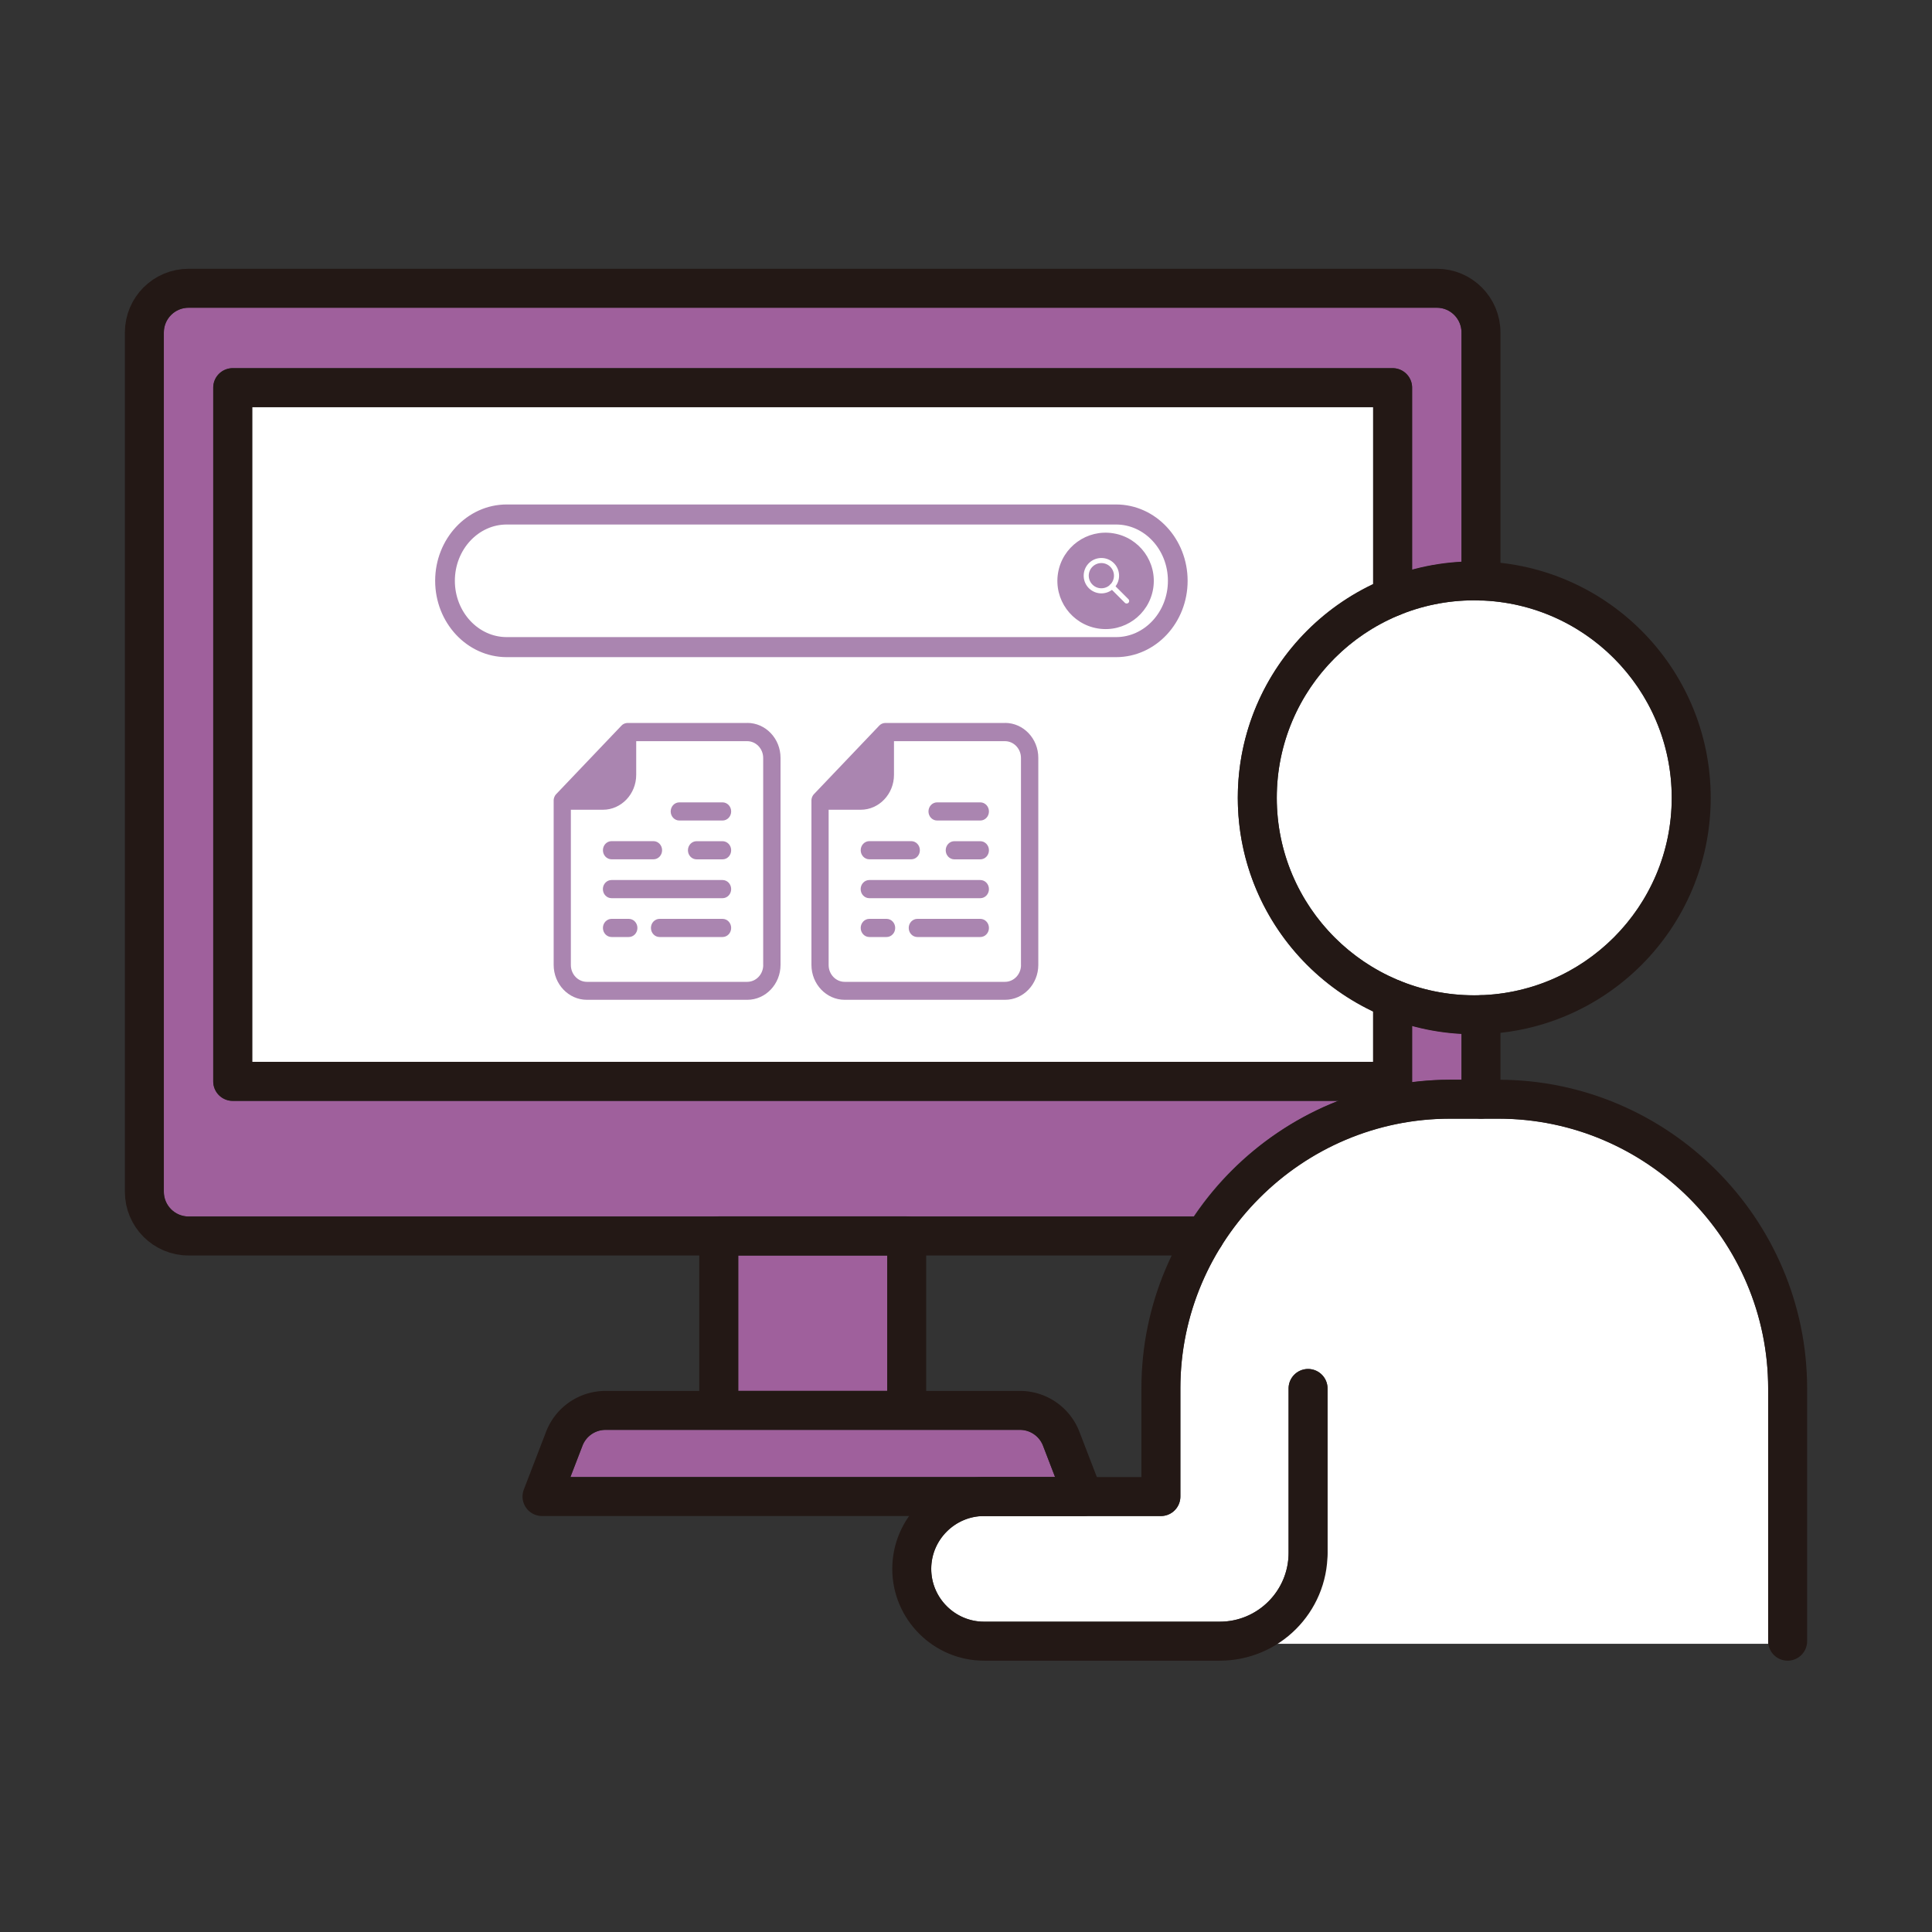
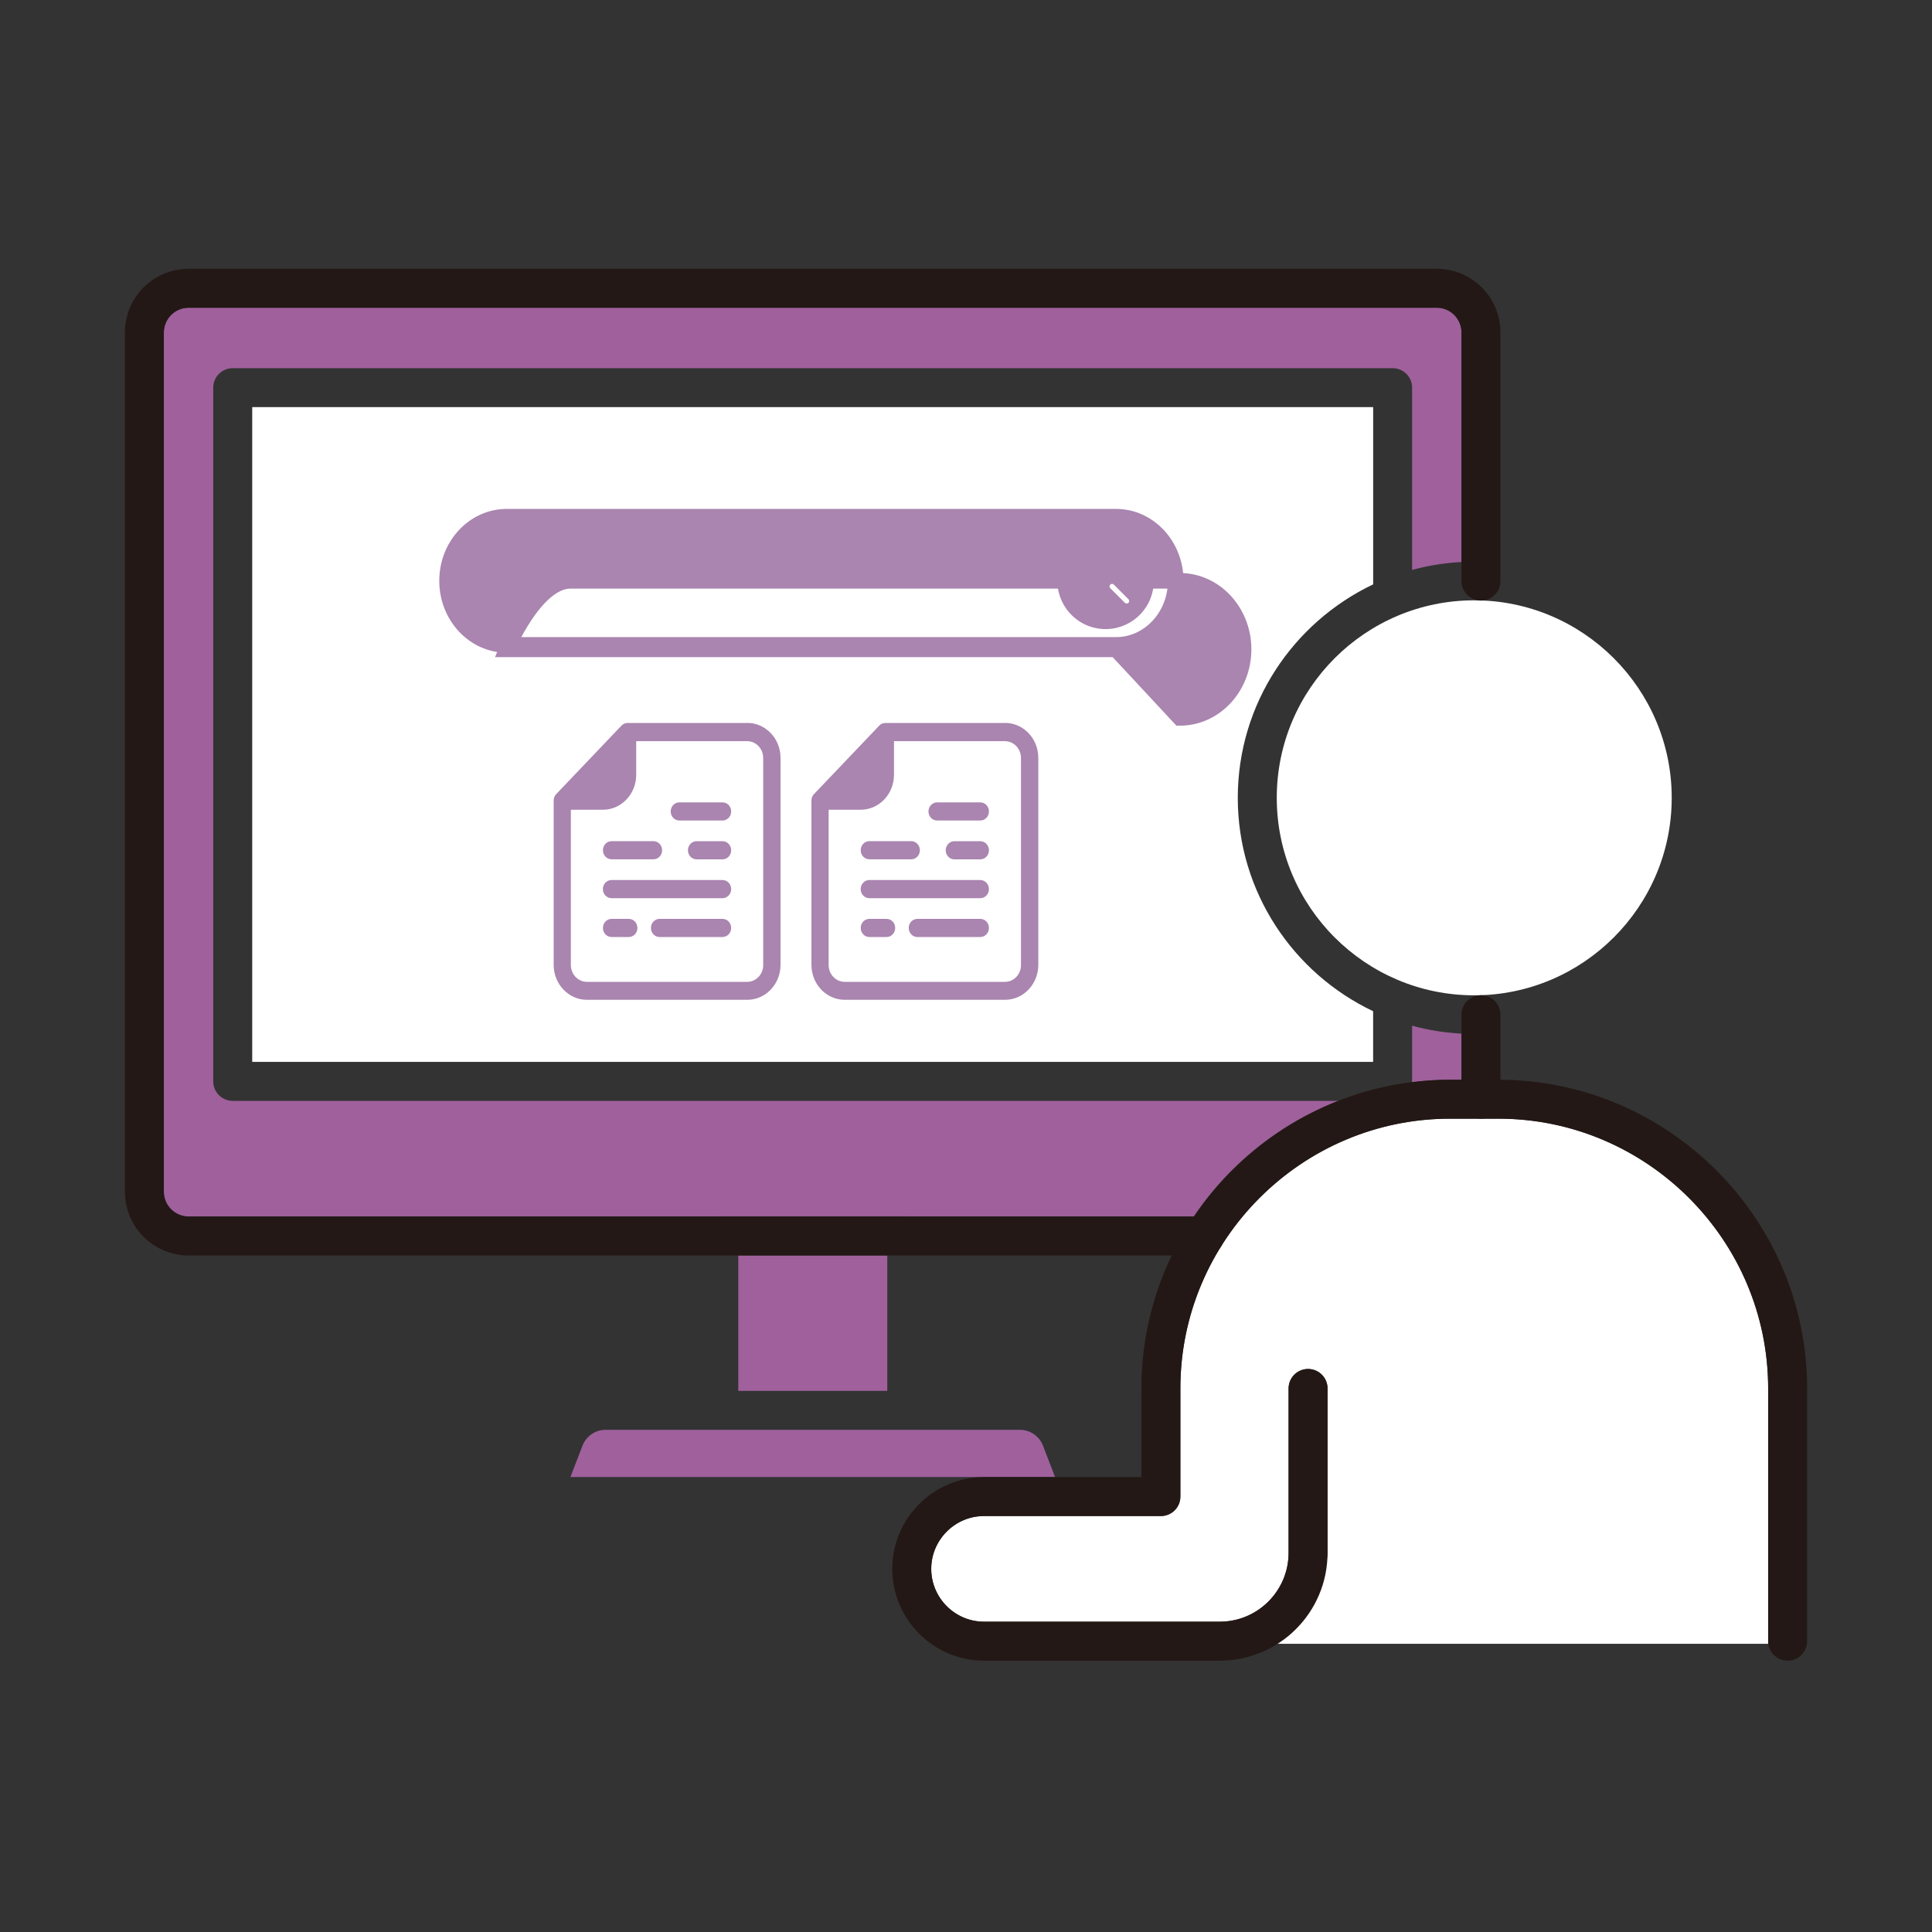
<svg xmlns="http://www.w3.org/2000/svg" id="_レイヤー_1" data-name="レイヤー 1" viewBox="0 0 400 400">
  <rect x="0" y="0" width="400" height="400" fill="#333333" stroke="none" />
  <defs>
    <style>.cls-1{fill:none;stroke:#231815;stroke-linecap:round;stroke-linejoin:round;stroke-width:8.07px}.cls-2{fill:#fff}.cls-3{fill:#9f609c}.cls-4{fill:#aa85b0}</style>
  </defs>
  <path d="M284.29 120.99c-16.53 7.87-28.02 24.69-28.02 44.19s11.48 36.32 28.02 44.18v10.49H52.22V84.29H284.3v36.7Z" class="cls-2" />
  <path d="M292.36 223.89v-11.53c3.29.9 6.71 1.45 10.23 1.64v9.54h-2.35c-2.69 0-5.32.22-7.92.54 0-.07.04-.12.04-.19Z" class="cls-3" />
  <path d="M346.11 165.18c0 22.54-18.34 40.89-40.89 40.89s-40.88-18.34-40.88-40.89 18.34-40.89 40.88-40.89 40.89 18.34 40.89 40.89Z" class="cls-2" />
  <path d="M33.92 246.73V68.84c0-2.83 2.3-5.13 5.13-5.13h258.44c2.81 0 5.1 2.3 5.1 5.13v47.52c-3.52.19-6.94.74-10.23 1.64V80.26a4.03 4.03 0 0 0-4.03-4.03H48.18a4.03 4.03 0 0 0-4.03 4.03v143.63a4.03 4.03 0 0 0 4.03 4.03h228.95c-12.26 4.77-22.72 13.17-29.97 23.94h-59.32s-.08-.03-.12-.03h-38.91l-.12.03H39.05c-2.83 0-5.13-2.3-5.13-5.13ZM152.85 259.93h30.85v28.04h-30.85zM120.6 299.31a5.14 5.14 0 0 1 4.77-3.28h85.8c2.1 0 4.02 1.32 4.77 3.28l2.5 6.49H118.1l2.5-6.49Z" class="cls-3" />
  <path d="M366.08 340.33H262.83c3.22-8.44 12.02-13.42 12.02-18.84v-34.03c0-2.23-1.81-4.03-4.03-4.03s-4.03 1.81-4.03 4.03v34.03c0 7.87-6.4 14.26-14.26 14.26h-48.79c-6.03 0-10.94-4.91-10.94-10.94s4.91-10.94 10.94-10.94h36.61a4.03 4.03 0 0 0 4.03-4.03v-22.38c0-30.8 25.06-55.86 55.86-55.86h9.98c30.8 0 55.86 25.06 55.86 55.86v52.87Z" class="cls-2" />
  <path d="M249.41 255.9H39.05c-5.07 0-9.16-4.1-9.16-9.16V68.84c0-5.07 4.1-9.16 9.16-9.16h258.44c5.03 0 9.13 4.1 9.13 9.16v51.47M306.62 227.57v-17.49" class="cls-1" />
-   <path d="M288.33 206.82v17.07H48.18V80.26h240.15v43.3M148.81 255.87h38.91V292h-38.91zM224.31 309.84H112.22l4.61-11.97a9.147 9.147 0 0 1 8.54-5.86h85.8c3.78 0 7.18 2.33 8.54 5.86l4.61 11.97Z" class="cls-1" />
-   <circle cx="305.23" cy="165.18" r="44.92" class="cls-1" />
  <path d="M370.11 339.79v-52.32c0-32.94-26.95-59.89-59.89-59.89h-9.98c-32.94 0-59.89 26.95-59.89 59.89v22.38h-36.61c-8.24 0-14.97 6.74-14.97 14.97h0c0 8.24 6.74 14.97 14.97 14.97h48.79c10.1 0 18.29-8.19 18.29-18.29v-34.03" class="cls-1" />
  <path d="M149.59 166.12h-8.94c-.99 0-1.79.84-1.79 1.88s.8 1.88 1.79 1.88h8.94c.99 0 1.79-.84 1.79-1.88s-.8-1.88-1.79-1.88ZM149.59 174.16h-5.37c-.99 0-1.79.84-1.79 1.88s.8 1.88 1.79 1.88h5.37c.99 0 1.79-.84 1.79-1.88s-.8-1.88-1.79-1.88ZM126.62 177.91h8.67c.99 0 1.79-.84 1.79-1.88s-.8-1.88-1.79-1.88h-8.67c-.99 0-1.79.84-1.79 1.88s.8 1.88 1.79 1.88ZM149.59 190.24h-13.03c-.99 0-1.79.84-1.79 1.88s.8 1.88 1.79 1.88h13.03c.99 0 1.79-.84 1.79-1.88s-.8-1.88-1.79-1.88ZM130.18 190.24h-3.56c-.99 0-1.79.84-1.79 1.88s.8 1.88 1.79 1.88h3.56c.99 0 1.79-.84 1.79-1.88s-.8-1.88-1.79-1.88ZM149.59 182.2h-22.98c-.99 0-1.79.84-1.79 1.88s.8 1.88 1.79 1.88h22.98c.99 0 1.79-.84 1.79-1.88s-.8-1.88-1.79-1.88Z" class="cls-4" />
  <path d="M154.7 149.69h-24.88c-.16.01-.31.04-.45.09-.02 0-.04.01-.05.02-.07.03-.14.06-.2.09h-.01c-.07.04-.13.08-.2.13-.02.01-.03.02-.05.04-.06.05-.12.1-.18.16l-13.54 14.21c-.06.06-.11.12-.16.19-.01.02-.02.03-.03.05-.05.07-.09.13-.12.21v.01l-.09.21c0 .02-.01.04-.02.06-.02.08-.05.15-.06.23l-.03.24v34.14c0 3.99 3.09 7.23 6.89 7.23h33.19c3.8 0 6.89-3.25 6.89-7.23V156.9c0-3.99-3.09-7.23-6.89-7.23Zm3.32 50.11c0 1.92-1.49 3.48-3.32 3.48h-33.19c-1.83 0-3.32-1.56-3.32-3.48v-32.15h6.64c3.8 0 6.89-3.25 6.89-7.23v-6.97h22.97c1.83 0 3.32 1.56 3.32 3.48v42.87ZM202.96 166.12h-8.94c-.99 0-1.79.84-1.79 1.88s.8 1.88 1.79 1.88h8.94c.99 0 1.79-.84 1.79-1.88s-.8-1.88-1.79-1.88ZM202.96 174.16h-5.37c-.99 0-1.79.84-1.79 1.88s.8 1.88 1.79 1.88h5.37c.99 0 1.79-.84 1.79-1.88s-.8-1.88-1.79-1.88ZM179.99 177.91h8.67c.99 0 1.79-.84 1.79-1.88s-.8-1.88-1.79-1.88h-8.67c-.99 0-1.79.84-1.79 1.88s.8 1.88 1.79 1.88ZM202.96 190.24h-13.03c-.99 0-1.79.84-1.79 1.88s.8 1.88 1.79 1.88h13.03c.99 0 1.79-.84 1.79-1.88s-.8-1.88-1.79-1.88ZM183.55 190.24h-3.56c-.99 0-1.79.84-1.79 1.88s.8 1.88 1.79 1.88h3.56c.99 0 1.79-.84 1.79-1.88s-.8-1.88-1.79-1.88ZM202.96 182.2h-22.98c-.99 0-1.79.84-1.79 1.88s.8 1.88 1.79 1.88h22.98c.99 0 1.79-.84 1.79-1.88s-.8-1.88-1.79-1.88Z" class="cls-4" />
  <path d="M208.07 149.69h-24.88c-.16.01-.31.04-.45.09-.02 0-.04.01-.05.02-.07.03-.14.06-.2.09h-.01c-.07.04-.13.08-.2.13-.02.01-.03.02-.05.04-.06.05-.12.1-.18.16l-13.54 14.21c-.06.06-.11.12-.16.19-.01.02-.02.03-.03.05-.05.07-.09.13-.12.21v.01l-.09.21c0 .02-.01.04-.02.06-.02.08-.05.15-.06.23l-.03.24v34.14c0 3.99 3.09 7.23 6.89 7.23h33.19c3.8 0 6.89-3.25 6.89-7.23V156.9c0-3.99-3.09-7.23-6.89-7.23Zm3.32 50.11c0 1.92-1.49 3.48-3.32 3.48h-33.19c-1.83 0-3.32-1.56-3.32-3.48v-32.15h6.64c3.8 0 6.89-3.25 6.89-7.23v-6.97h22.97c1.83 0 3.32 1.56 3.32 3.48v42.87Z" class="cls-4" />
-   <path d="M231.07 134.44H104.91c-7.28 0-13.2-6.36-13.2-14.19s5.92-14.19 13.2-14.19h126.16c7.28 0 13.2 6.36 13.2 14.19s-5.92 14.19-13.2 14.19Zm-126.16-27.46c-6.81 0-12.35 5.95-12.35 13.27s5.54 13.27 12.35 13.27h126.16c6.81 0 12.35-5.95 12.35-13.27s-5.54-13.27-12.35-13.27H104.91Z" style="stroke:#aa85b0;stroke-miterlimit:10;stroke-width:3.23px;fill:#aa85b0" />
+   <path d="M231.07 134.44H104.91s5.92-14.19 13.2-14.19h126.16c7.28 0 13.2 6.36 13.2 14.19s-5.92 14.19-13.2 14.19Zm-126.16-27.46c-6.81 0-12.35 5.95-12.35 13.27s5.54 13.27 12.35 13.27h126.16c6.81 0 12.35-5.95 12.35-13.27s-5.54-13.27-12.35-13.27H104.91Z" style="stroke:#aa85b0;stroke-miterlimit:10;stroke-width:3.23px;fill:#aa85b0" />
  <circle cx="228.89" cy="120.26" r="9.98" class="cls-4" transform="rotate(-80.78 228.899 120.257)" />
-   <path d="M228.03 122.85c-.94 0-1.87-.36-2.59-1.07a3.664 3.664 0 0 1 0-5.18c.69-.69 1.61-1.07 2.59-1.07s1.9.38 2.59 1.07a3.664 3.664 0 0 1 0 5.18c-.71.71-1.65 1.07-2.59 1.07Zm0-6.27a2.607 2.607 0 0 0-1.85 4.45 2.607 2.607 0 0 0 3.69 0 2.607 2.607 0 0 0-1.85-4.45Z" class="cls-2" />
  <path d="M233.26 124.95a.53.53 0 0 1-.37-.15l-3.02-3.02c-.2-.2-.2-.54 0-.74.2-.2.54-.2.74 0l3.02 3.02c.2.2.2.54 0 .74-.1.1-.24.15-.37.15Z" class="cls-2" />
</svg>